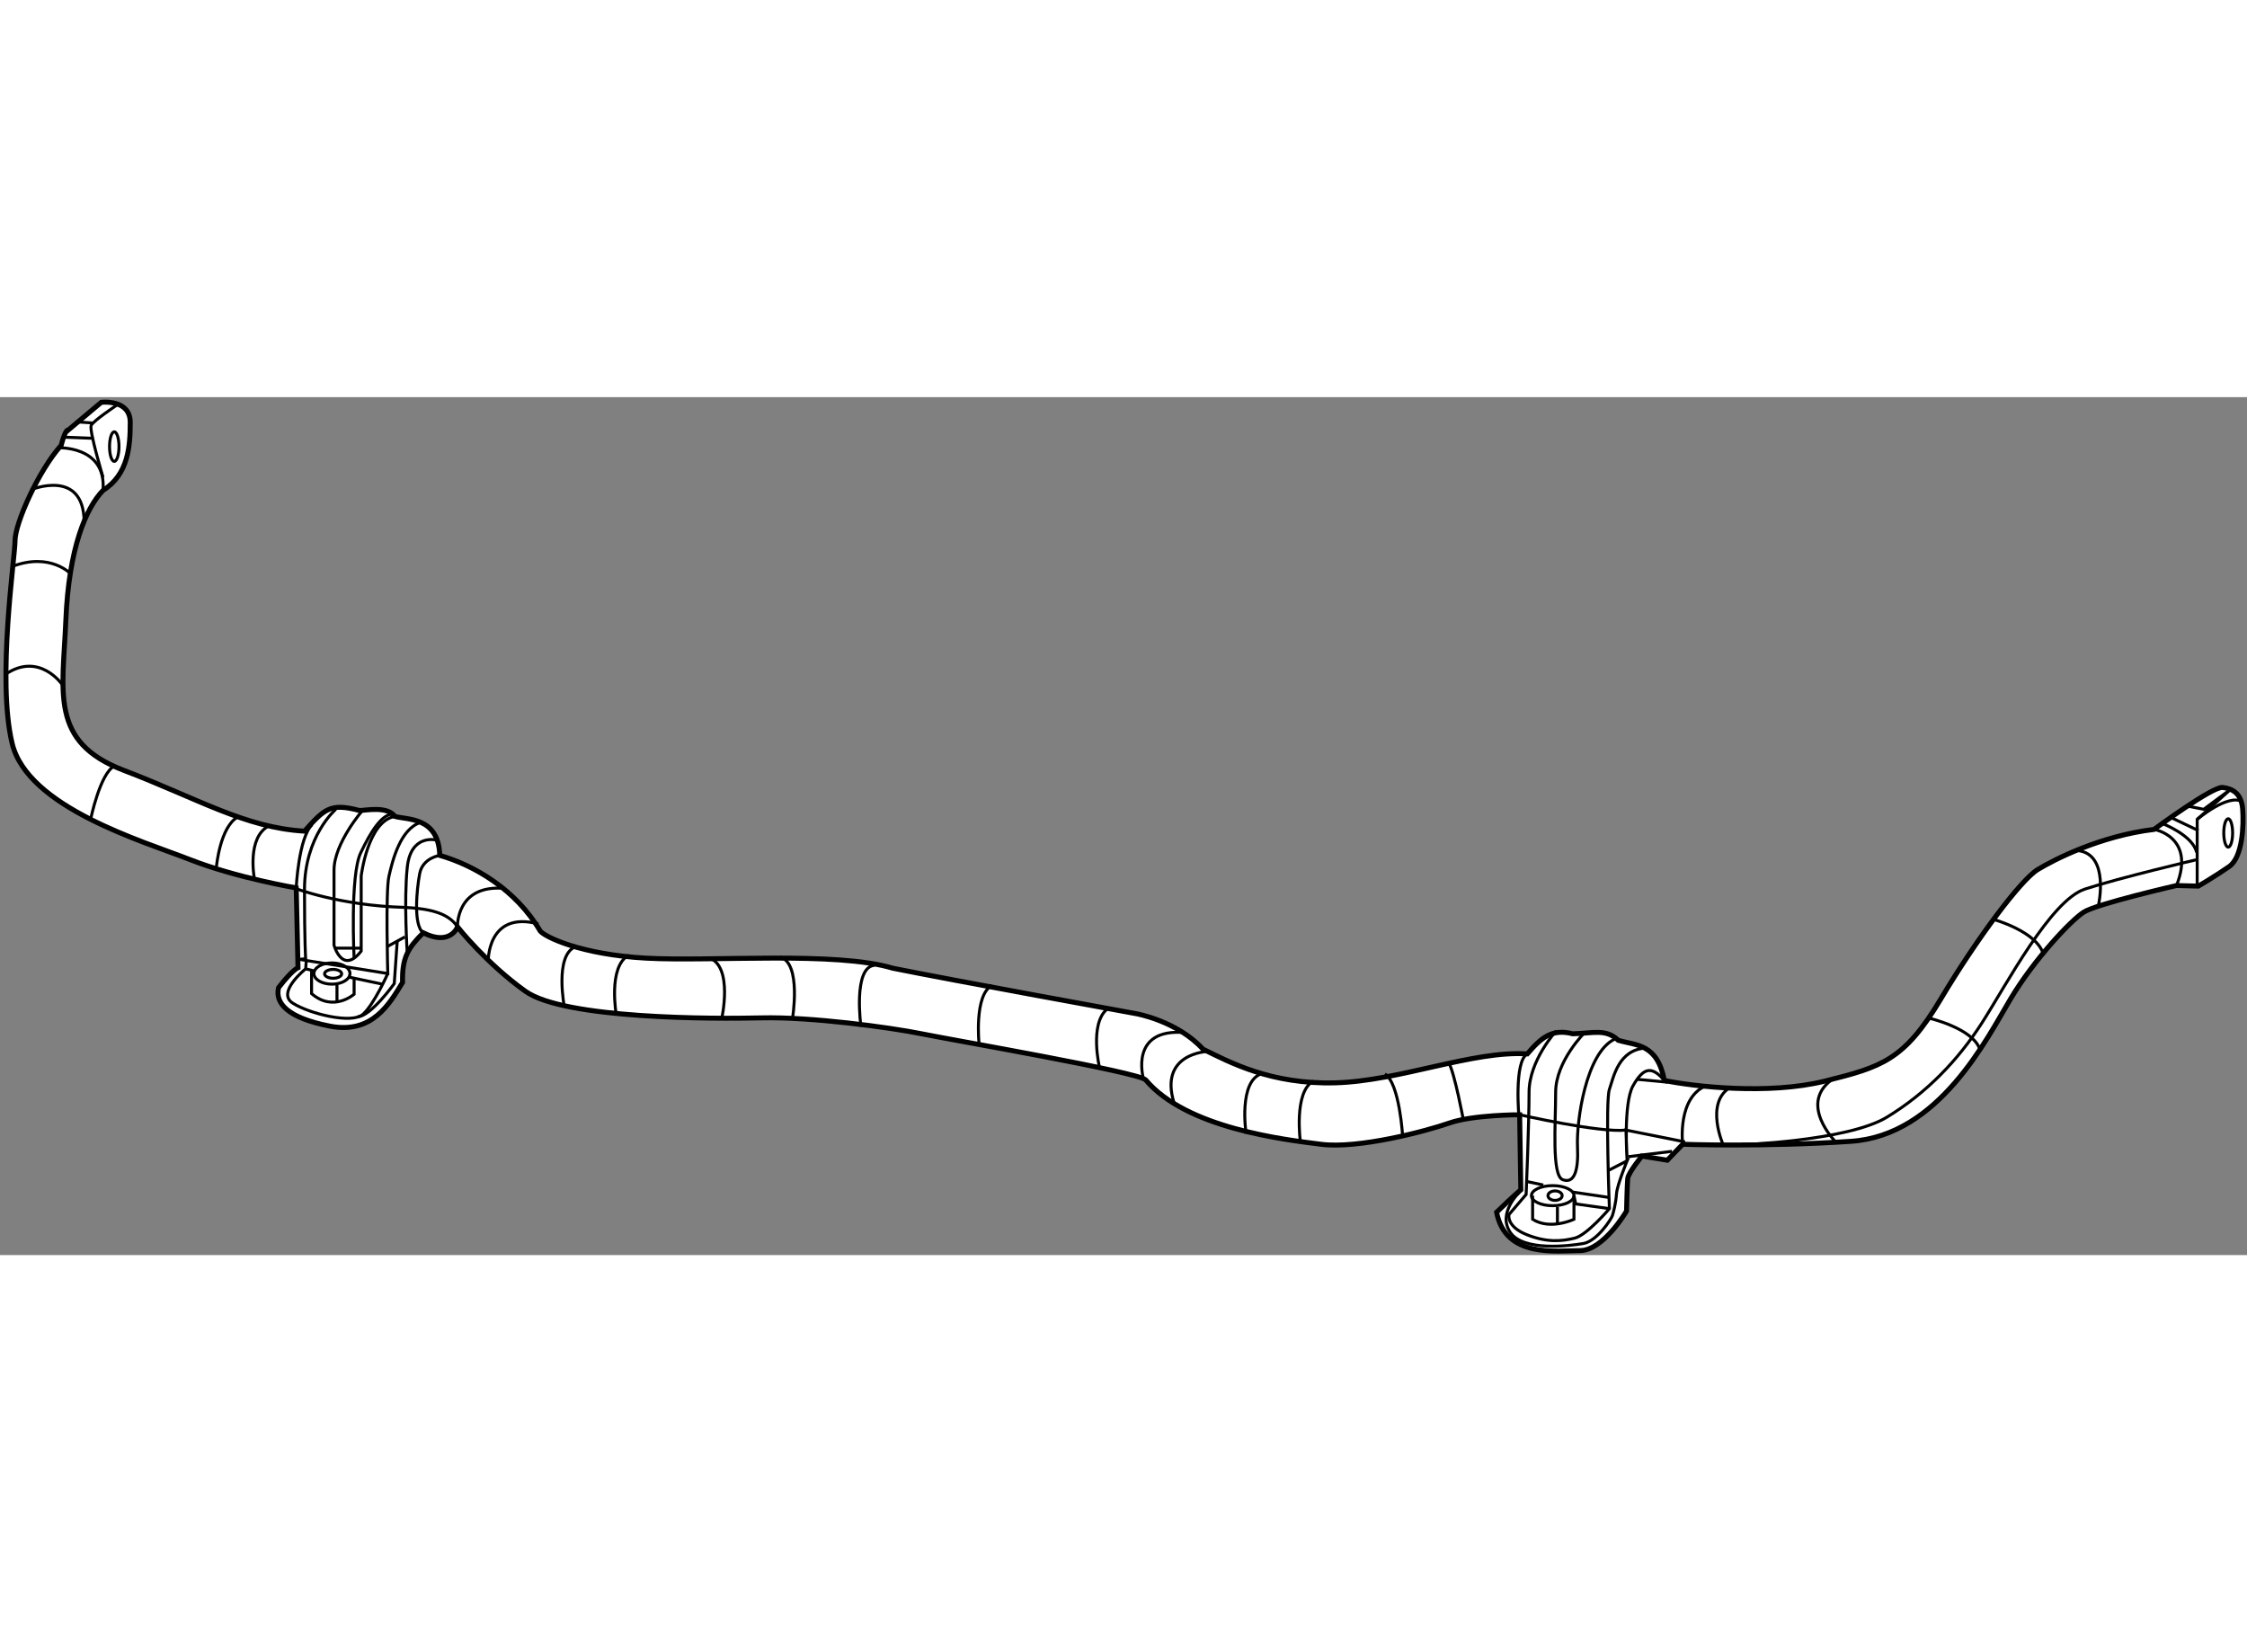
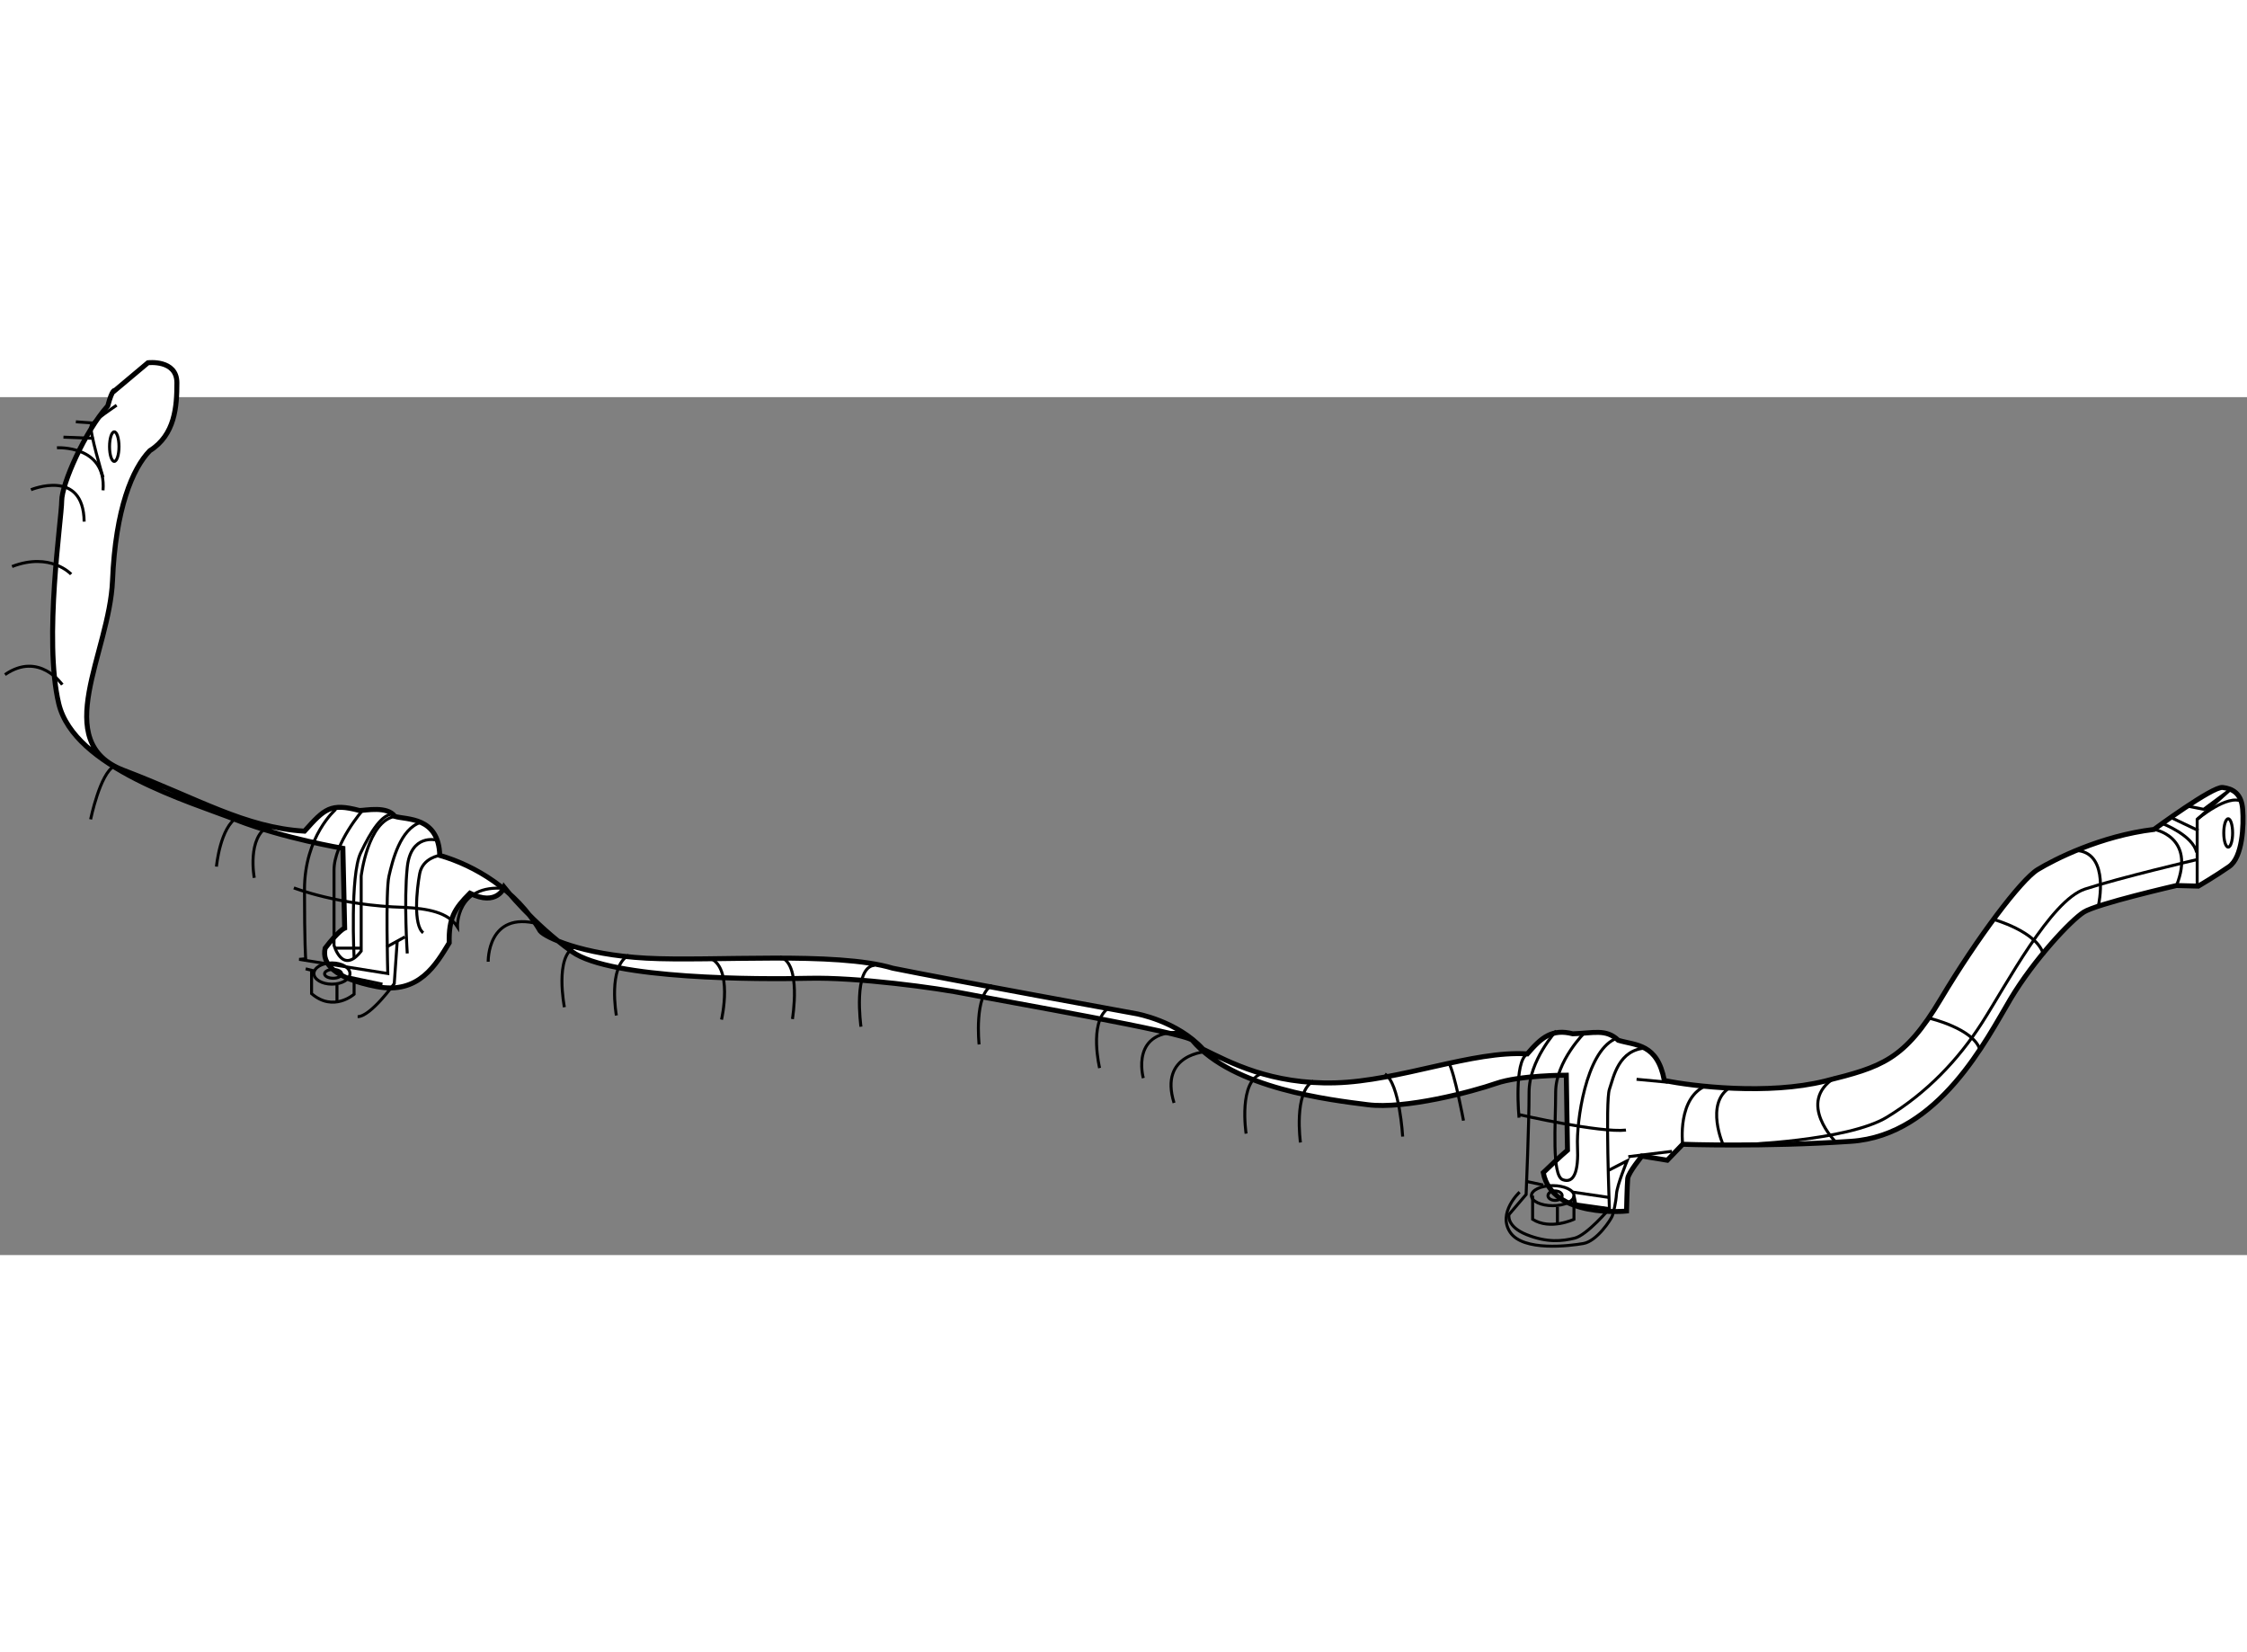
<svg xmlns="http://www.w3.org/2000/svg" version="1.1" x="0px" y="0px" width="244.8px" height="180px" viewBox="12.482 60.601 225.848 86.231" enable-background="new 0 0 244.8 180" xml:space="preserve">
  <rect x="12.482" y="60.601" width="225.848" height="86.231" fill="#808080" stroke="none" />
  <g>
-     <path fill="#FFFFFF" stroke="#000000" stroke-width="0.5" d="M228.988,104.048c0,0,5.878-4.335,6.888-4.216s1.9,0.594,2.019,2.197    c0.119,1.603,0,4.809-1.365,5.759c-1.366,0.95-3.088,1.96-3.088,1.96l-2.196-0.06c0,0-8.016,1.841-9.322,2.672    s-4.987,4.75-7.362,8.728c-2.375,3.979-7.185,13.716-16.031,14.31s-16.922,0.297-16.922,0.297l-1.544,1.604l-2.553-0.416    c0,0-1.366,1.663-1.426,2.257c-0.059,0.594-0.118,3.266-0.118,3.266s-2.315,3.978-4.69,3.978s-7.481,0.772-8.372-3.859    c1.781-1.722,2.435-2.256,2.435-2.256l-0.119-7.541c0,0-4.69,0-7.065,0.831c-2.375,0.832-9.144,2.613-12.885,2.138    c-3.74-0.475-13.537-1.603-17.634-6.472c-0.713-0.771-19.297-3.979-22.503-4.631c-3.207-0.653-11.222-1.723-16.091-1.604    s-19.831,0.119-23.75-2.672s-6.828-6.472-6.828-6.472s-0.712,1.959-3.444,0.594c-1.543,1.544-2.137,2.493-2.078,4.987    c-1.306,2.138-3.028,5.225-7.303,4.394c-4.275-0.831-5.521-2.315-5.166-3.859c1.366-1.781,1.959-2.019,1.959-2.019l-0.178-8.016    c0,0-5.997-1.01-10.688-2.85c-4.69-1.841-16.328-5.226-17.872-11.697c-1.544-6.472,0.297-18.644,0.297-20.366    c0-1.722,2.375-7.065,4.631-9.559c0.475-1.781,0.713-1.544,0.713-1.544l3.325-2.791c0,0,2.91-0.356,2.91,2.019    s-0.178,5.225-2.731,6.828c-1.722,1.781-3.444,5.819-3.741,13.063S17.435,95.26,24.917,98.11    c7.481,2.85,12.172,5.759,18.169,6.115c2.019-2.256,2.612-2.85,5.521-2.078c0.653,0,2.791-0.475,3.563,0.594    c1.188,0.356,4.394,0,4.513,3.919c3.503,1.01,7.659,3.443,10.094,7.6c0.475,0.594,4.097,2.375,10.688,2.731    s19.06-0.712,24.759,1.01c5.878,1.188,24.463,4.571,24.463,4.571s4.097,0.713,6.709,3.563c2.672,1.307,6.828,3.563,13.3,3.385    c6.473-0.178,13.835-3.266,19.297-2.909c1.426-1.663,2.494-2.554,4.572-2.019c2.078-0.06,3.325-0.535,4.572,0.652    c1.781,0.535,3.918,0.297,4.631,4.038c2.85,0.594,10.45,1.484,16.15,0.06c5.699-1.426,7.956-2.078,11.637-8.254    c3.682-6.175,8.075-11.993,9.738-13.003C218.954,107.076,223.585,104.701,228.988,104.048z" />
+     <path fill="#FFFFFF" stroke="#000000" stroke-width="0.5" d="M228.988,104.048c0,0,5.878-4.335,6.888-4.216s1.9,0.594,2.019,2.197    c0.119,1.603,0,4.809-1.365,5.759c-1.366,0.95-3.088,1.96-3.088,1.96l-2.196-0.06c0,0-8.016,1.841-9.322,2.672    s-4.987,4.75-7.362,8.728c-2.375,3.979-7.185,13.716-16.031,14.31s-16.922,0.297-16.922,0.297l-1.544,1.604l-2.553-0.416    c0,0-1.366,1.663-1.426,2.257c-0.059,0.594-0.118,3.266-0.118,3.266s-7.481,0.772-8.372-3.859    c1.781-1.722,2.435-2.256,2.435-2.256l-0.119-7.541c0,0-4.69,0-7.065,0.831c-2.375,0.832-9.144,2.613-12.885,2.138    c-3.74-0.475-13.537-1.603-17.634-6.472c-0.713-0.771-19.297-3.979-22.503-4.631c-3.207-0.653-11.222-1.723-16.091-1.604    s-19.831,0.119-23.75-2.672s-6.828-6.472-6.828-6.472s-0.712,1.959-3.444,0.594c-1.543,1.544-2.137,2.493-2.078,4.987    c-1.306,2.138-3.028,5.225-7.303,4.394c-4.275-0.831-5.521-2.315-5.166-3.859c1.366-1.781,1.959-2.019,1.959-2.019l-0.178-8.016    c0,0-5.997-1.01-10.688-2.85c-4.69-1.841-16.328-5.226-17.872-11.697c-1.544-6.472,0.297-18.644,0.297-20.366    c0-1.722,2.375-7.065,4.631-9.559c0.475-1.781,0.713-1.544,0.713-1.544l3.325-2.791c0,0,2.91-0.356,2.91,2.019    s-0.178,5.225-2.731,6.828c-1.722,1.781-3.444,5.819-3.741,13.063S17.435,95.26,24.917,98.11    c7.481,2.85,12.172,5.759,18.169,6.115c2.019-2.256,2.612-2.85,5.521-2.078c0.653,0,2.791-0.475,3.563,0.594    c1.188,0.356,4.394,0,4.513,3.919c3.503,1.01,7.659,3.443,10.094,7.6c0.475,0.594,4.097,2.375,10.688,2.731    s19.06-0.712,24.759,1.01c5.878,1.188,24.463,4.571,24.463,4.571s4.097,0.713,6.709,3.563c2.672,1.307,6.828,3.563,13.3,3.385    c6.473-0.178,13.835-3.266,19.297-2.909c1.426-1.663,2.494-2.554,4.572-2.019c2.078-0.06,3.325-0.535,4.572,0.652    c1.781,0.535,3.918,0.297,4.631,4.038c2.85,0.594,10.45,1.484,16.15,0.06c5.699-1.426,7.956-2.078,11.637-8.254    c3.682-6.175,8.075-11.993,9.738-13.003C218.954,107.076,223.585,104.701,228.988,104.048z" />
    <path fill="none" stroke="#000000" stroke-width="0.3" d="M187.188,135.754c0,0,10.984-0.356,14.963-2.791    c3.978-2.434,7.125-5.699,9.559-9.5c2.435-3.8,6.888-12.29,10.332-13.418c3.443-1.129,11.281-2.969,11.281-2.969v-3.919v6.412    v-6.531c0,0,3.087-2.612,4.512-1.781" />
    <path fill="none" stroke="#000000" stroke-width="0.3" d="M165.16,133.022c0,0-0.534-5.641,0.831-6.412" />
-     <path fill="none" stroke="#000000" stroke-width="0.3" d="M181.845,135.457l-5.938-1.188l0.119,3.088c0,0-0.416-5.76,0.594-7.541    c1.009-1.781,1.84-2.078,3.146-0.534" />
    <line fill="none" stroke="#000000" stroke-width="0.3" x1="176.976" y1="129.163" x2="180.123" y2="129.46" />
    <path fill="none" stroke="#000000" stroke-width="0.3" d="M18.207,65.691c0,0,4.988-0.297,4.631,4.275" />
    <path fill="none" stroke="#000000" stroke-width="0.3" d="M22.838,68.66c0,0-1.425-4.75-1.188-5.225s2.553-2.019,2.553-2.019" />
    <line fill="none" stroke="#000000" stroke-width="0.3" x1="20.107" y1="63.079" x2="21.77" y2="63.198" />
    <line fill="none" stroke="#000000" stroke-width="0.3" x1="18.86" y1="64.623" x2="21.888" y2="64.741" />
    <ellipse fill="none" stroke="#000000" stroke-width="0.3" cx="23.967" cy="65.573" rx="0.475" ry="1.484" />
    <path fill="none" stroke="#000000" stroke-width="0.3" d="M15.595,69.907c0,0,5.284-2.197,5.344,3.206" />
    <path fill="none" stroke="#000000" stroke-width="0.3" d="M19.632,78.397c0,0-2.078-2.256-5.938-0.771" />
    <path fill="none" stroke="#000000" stroke-width="0.3" d="M18.742,89.501c0,0-2.316-3.385-5.76-1.01" />
    <path fill="none" stroke="#000000" stroke-width="0.3" d="M21.591,103.038c0,0,0.95-4.631,2.375-5.344" />
    <path fill="none" stroke="#000000" stroke-width="0.3" d="M34.238,107.788c0,0,0.356-3.978,2.138-4.987" />
    <path fill="none" stroke="#000000" stroke-width="0.3" d="M38.039,108.916c0,0-0.772-4.097,1.484-5.225" />
-     <path fill="none" stroke="#000000" stroke-width="0.3" d="M42.254,109.926c0,0,0.238-5.047,1.603-6.354" />
    <path fill="none" stroke="#000000" stroke-width="0.3" d="M46.232,102.029c0,0-3.146,2.672-3.146,8.074    c0,5.403,0.119,6.947,0.119,6.947l-0.653,0.06l8.906,1.425c0,0-0.237-8.253,0.119-9.797c0.356-1.544,1.128-4.75,3.207-5.403" />
    <path fill="none" stroke="#000000" stroke-width="0.3" d="M48.963,102.088c0,0-2.909,3.325-2.909,6.057s0,7.541,0,7.541    s0.831,3.027,2.731,0.594c0-4.691,0-7.541,0-7.541s0.653-5.521,3.384-5.997" />
    <line fill="none" stroke="#000000" stroke-width="0.3" x1="46.113" y1="115.982" x2="48.785" y2="115.982" />
    <path fill="none" stroke="#000000" stroke-width="0.3" d="M48.073,116.991c0,0-0.416-8.313,0.653-10.568    c1.068-2.257,2.137-3.859,3.206-3.919" />
    <path fill="none" stroke="#000000" stroke-width="0.3" d="M56.326,105.116c0,0-2.553-0.653-2.909,2.731s0,8.669,0,8.669" />
-     <path fill="none" stroke="#000000" stroke-width="0.3" d="M43.263,117.288l-0.059,0.772c0,0-2.969,2.375-1.306,3.443    c1.662,1.068,5.938,2.138,7.065,1.128c1.128-1.009,2.494-4.097,2.494-4.097" />
    <line fill="none" stroke="#000000" stroke-width="0.3" x1="53.179" y1="114.854" x2="51.338" y2="115.863" />
    <path fill="none" stroke="#000000" stroke-width="0.3" d="M52.407,115.27l-0.297,4.275c0,0-2.375,3.324-3.681,3.324" />
    <path fill="none" stroke="#000000" stroke-width="0.3" d="M42.017,109.926c0,0,4.572,1.781,11.103,1.959    c2.315,0.119,4.394,0.476,5.344,1.96c0,0-0.178-4.335,4.81-3.859" />
    <path fill="none" stroke="#000000" stroke-width="0.3" d="M56.682,106.66c0,0-1.722,0.237-2.019,1.841    c-0.297,1.603-0.653,5.165,0.356,5.938" />
    <path fill="none" stroke="#000000" stroke-width="0.3" d="M61.551,117.348c0,0-0.119-5.166,5.047-3.8" />
    <path fill="none" stroke="#000000" stroke-width="0.3" d="M69.21,121.92c0,0-1.01-5.166,1.068-6.057" />
    <path fill="none" stroke="#000000" stroke-width="0.3" d="M74.435,122.751c0,0-0.891-4.929,1.247-6.057" />
    <path fill="none" stroke="#000000" stroke-width="0.3" d="M85.004,123.166c0,0,1.247-5.402-1.306-6.234" />
    <path fill="none" stroke="#000000" stroke-width="0.3" d="M92.129,123.107c0,0,0.95-5.641-1.247-6.234" />
    <path fill="none" stroke="#000000" stroke-width="0.3" d="M99.017,123.879c0,0-0.832-5.997,1.366-6.175" />
    <path fill="none" stroke="#000000" stroke-width="0.3" d="M110.892,125.66c0,0-0.535-4.987,1.306-5.938" />
    <path fill="none" stroke="#000000" stroke-width="0.3" d="M123.004,128.035c0,0-1.069-4.453,0.771-5.938" />
    <path fill="none" stroke="#000000" stroke-width="0.3" d="M127.397,129.045c0,0-1.425-5.047,4.156-4.572" />
    <path fill="none" stroke="#000000" stroke-width="0.3" d="M133.811,126.373c0,0-4.869,0.178-3.325,5.165" />
    <path fill="none" stroke="#000000" stroke-width="0.3" d="M137.729,134.626c0,0-0.832-5.403,1.662-6.057" />
    <path fill="none" stroke="#000000" stroke-width="0.3" d="M143.191,135.517c0,0-0.712-5.106,1.307-6.175" />
    <path fill="none" stroke="#000000" stroke-width="0.3" d="M153.464,134.923c0,0-0.297-5.344-1.781-6.294" />
    <path fill="none" stroke="#000000" stroke-width="0.3" d="M159.579,133.319c0,0-0.891-4.81-1.484-5.818" />
    <path fill="none" stroke="#000000" stroke-width="0.3" d="M181.607,135.694c0,0-0.594-4.81,2.493-5.938" />
    <path fill="none" stroke="#000000" stroke-width="0.3" d="M185.704,135.813c0,0-1.9-4.216,0.653-5.819" />
    <path fill="none" stroke="#000000" stroke-width="0.3" d="M197.045,135.517c0,0-4.097-4.038-0.119-6.531" />
    <path fill="none" stroke="#000000" stroke-width="0.3" d="M206.485,123.048c0,0,4.275,1.009,4.987,3.087" />
    <path fill="none" stroke="#000000" stroke-width="0.3" d="M212.779,113.072c0,0,4.571,1.247,5.106,3.622" />
    <path fill="none" stroke="#000000" stroke-width="0.3" d="M223.407,111.647c0,0,1.128-5.047-2.019-5.462" />
    <path fill="none" stroke="#000000" stroke-width="0.3" d="M228.988,104.048c0,0,4.216,0.712,2.257,5.641" />
    <path fill="none" stroke="#000000" stroke-width="0.3" d="M229.819,103.454c0,0,3.088,1.188,3.444,2.909" />
    <line fill="none" stroke="#000000" stroke-width="0.3" x1="230.829" y1="102.92" x2="233.441" y2="104.166" />
    <polyline fill="none" stroke="#000000" stroke-width="0.3" points="232.194,101.673 233.976,102.029 236.767,99.951     233.323,103.038   " />
    <ellipse fill="none" stroke="#000000" stroke-width="0.3" cx="236.44" cy="104.404" rx="0.445" ry="1.425" />
    <ellipse fill="none" stroke="#000000" stroke-width="0.3" cx="45.846" cy="118.535" rx="1.811" ry="1.068" />
    <ellipse fill="none" stroke="#000000" stroke-width="0.3" cx="45.965" cy="118.564" rx="0.861" ry="0.445" />
    <ellipse fill="none" stroke="#000000" stroke-width="0.3" cx="168.545" cy="140.86" rx="2.138" ry="1.009" />
    <ellipse fill="none" stroke="#000000" stroke-width="0.3" cx="168.782" cy="140.86" rx="0.713" ry="0.475" />
    <line fill="none" stroke="#000000" stroke-width="0.3" x1="43.204" y1="118.061" x2="44.154" y2="118.298" />
    <line fill="none" stroke="#000000" stroke-width="0.3" x1="50.923" y1="119.604" x2="47.539" y2="118.892" />
    <path fill="none" stroke="#000000" stroke-width="0.3" d="M48.073,118.951v1.662c0,0-2.078,1.841-4.275-0.06    c0-1.722,0-2.256,0-2.256" />
    <line fill="none" stroke="#000000" stroke-width="0.3" x1="46.351" y1="121.504" x2="46.351" y2="119.663" />
    <path fill="none" stroke="#000000" stroke-width="0.3" d="M168.901,124.295c0,0-2.731,2.969-2.731,6.175    s-0.297,10.271-0.297,10.271l-1.722,2.019c0,0-0.297,1.188,1.781,2.02c2.078,0.831,3.563,0.652,4.809,0.355    c1.247-0.297,3.504-2.969,3.504-2.969s-0.416-10.806,0-11.993c0.415-1.188,0.891-4.038,3.74-4.156" />
    <path fill="none" stroke="#000000" stroke-width="0.3" d="M171.811,124.413c0,0-2.969,2.909-2.969,6.057    c0,3.146-0.416,8.372,0.712,8.787c1.129,0.416,1.604-0.831,1.484-3.325c-0.118-2.493,0.832-9.44,3.741-10.806" />
    <path fill="none" stroke="#000000" stroke-width="0.3" d="M165.22,132.726c0,0,8.075,1.841,10.688,1.544" />
    <line fill="none" stroke="#000000" stroke-width="0.3" x1="165.933" y1="139.436" x2="167.595" y2="139.791" />
    <line fill="none" stroke="#000000" stroke-width="0.3" x1="170.563" y1="140.504" x2="174.186" y2="141.038" />
    <path fill="none" stroke="#000000" stroke-width="0.3" d="M174.245,142.166l-3.385-0.475l-0.178-0.831v2.375    c0,0-2.375,1.128-4.156,0c0-1.425,0-2.375,0-2.375" />
    <line fill="none" stroke="#000000" stroke-width="0.3" x1="169.02" y1="143.65" x2="169.02" y2="141.988" />
    <path fill="none" stroke="#000000" stroke-width="0.3" d="M174.066,138.366l1.96-1.009c0,0-1.01,2.434-1.069,3.324    s-0.297,1.841-0.415,2.197c-0.119,0.356-1.544,2.553-2.91,2.791c-1.365,0.237-6.056,0.831-7.362-1.129    c-1.306-1.959,0.95-4.037,0.95-4.037" />
    <line fill="none" stroke="#000000" stroke-width="0.3" x1="180.538" y1="136.407" x2="176.145" y2="136.941" />
  </g>
</svg>